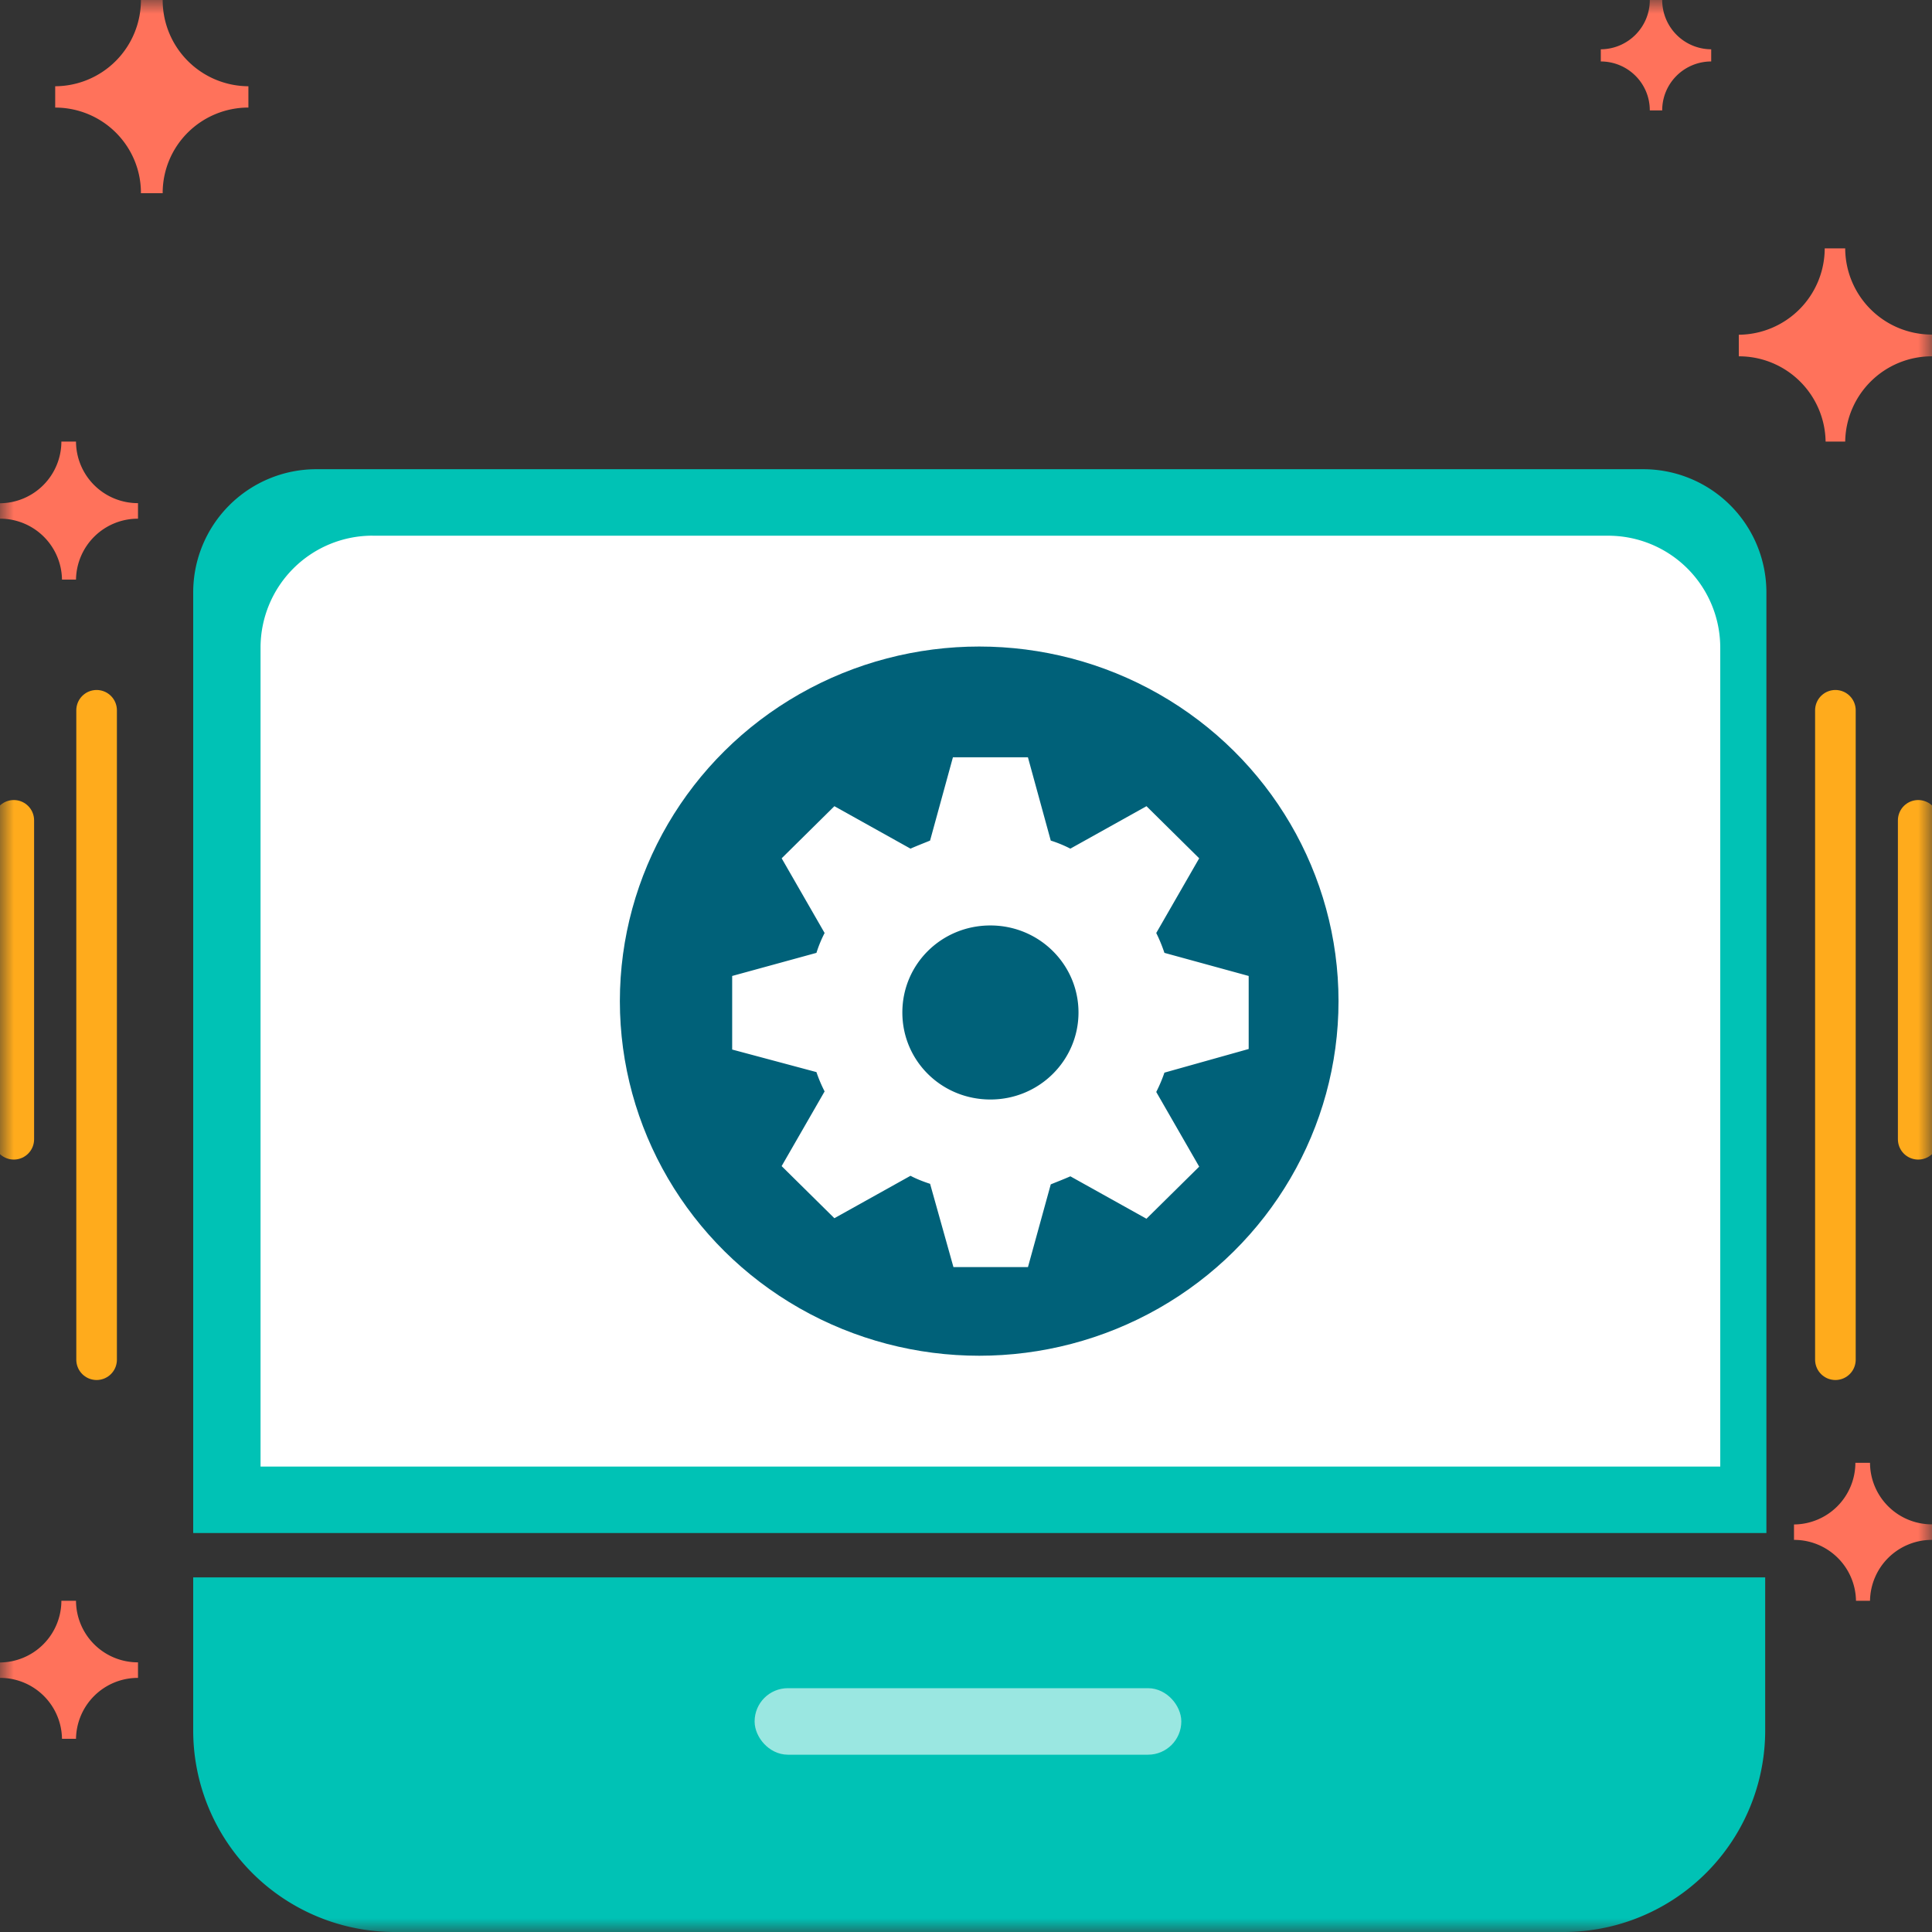
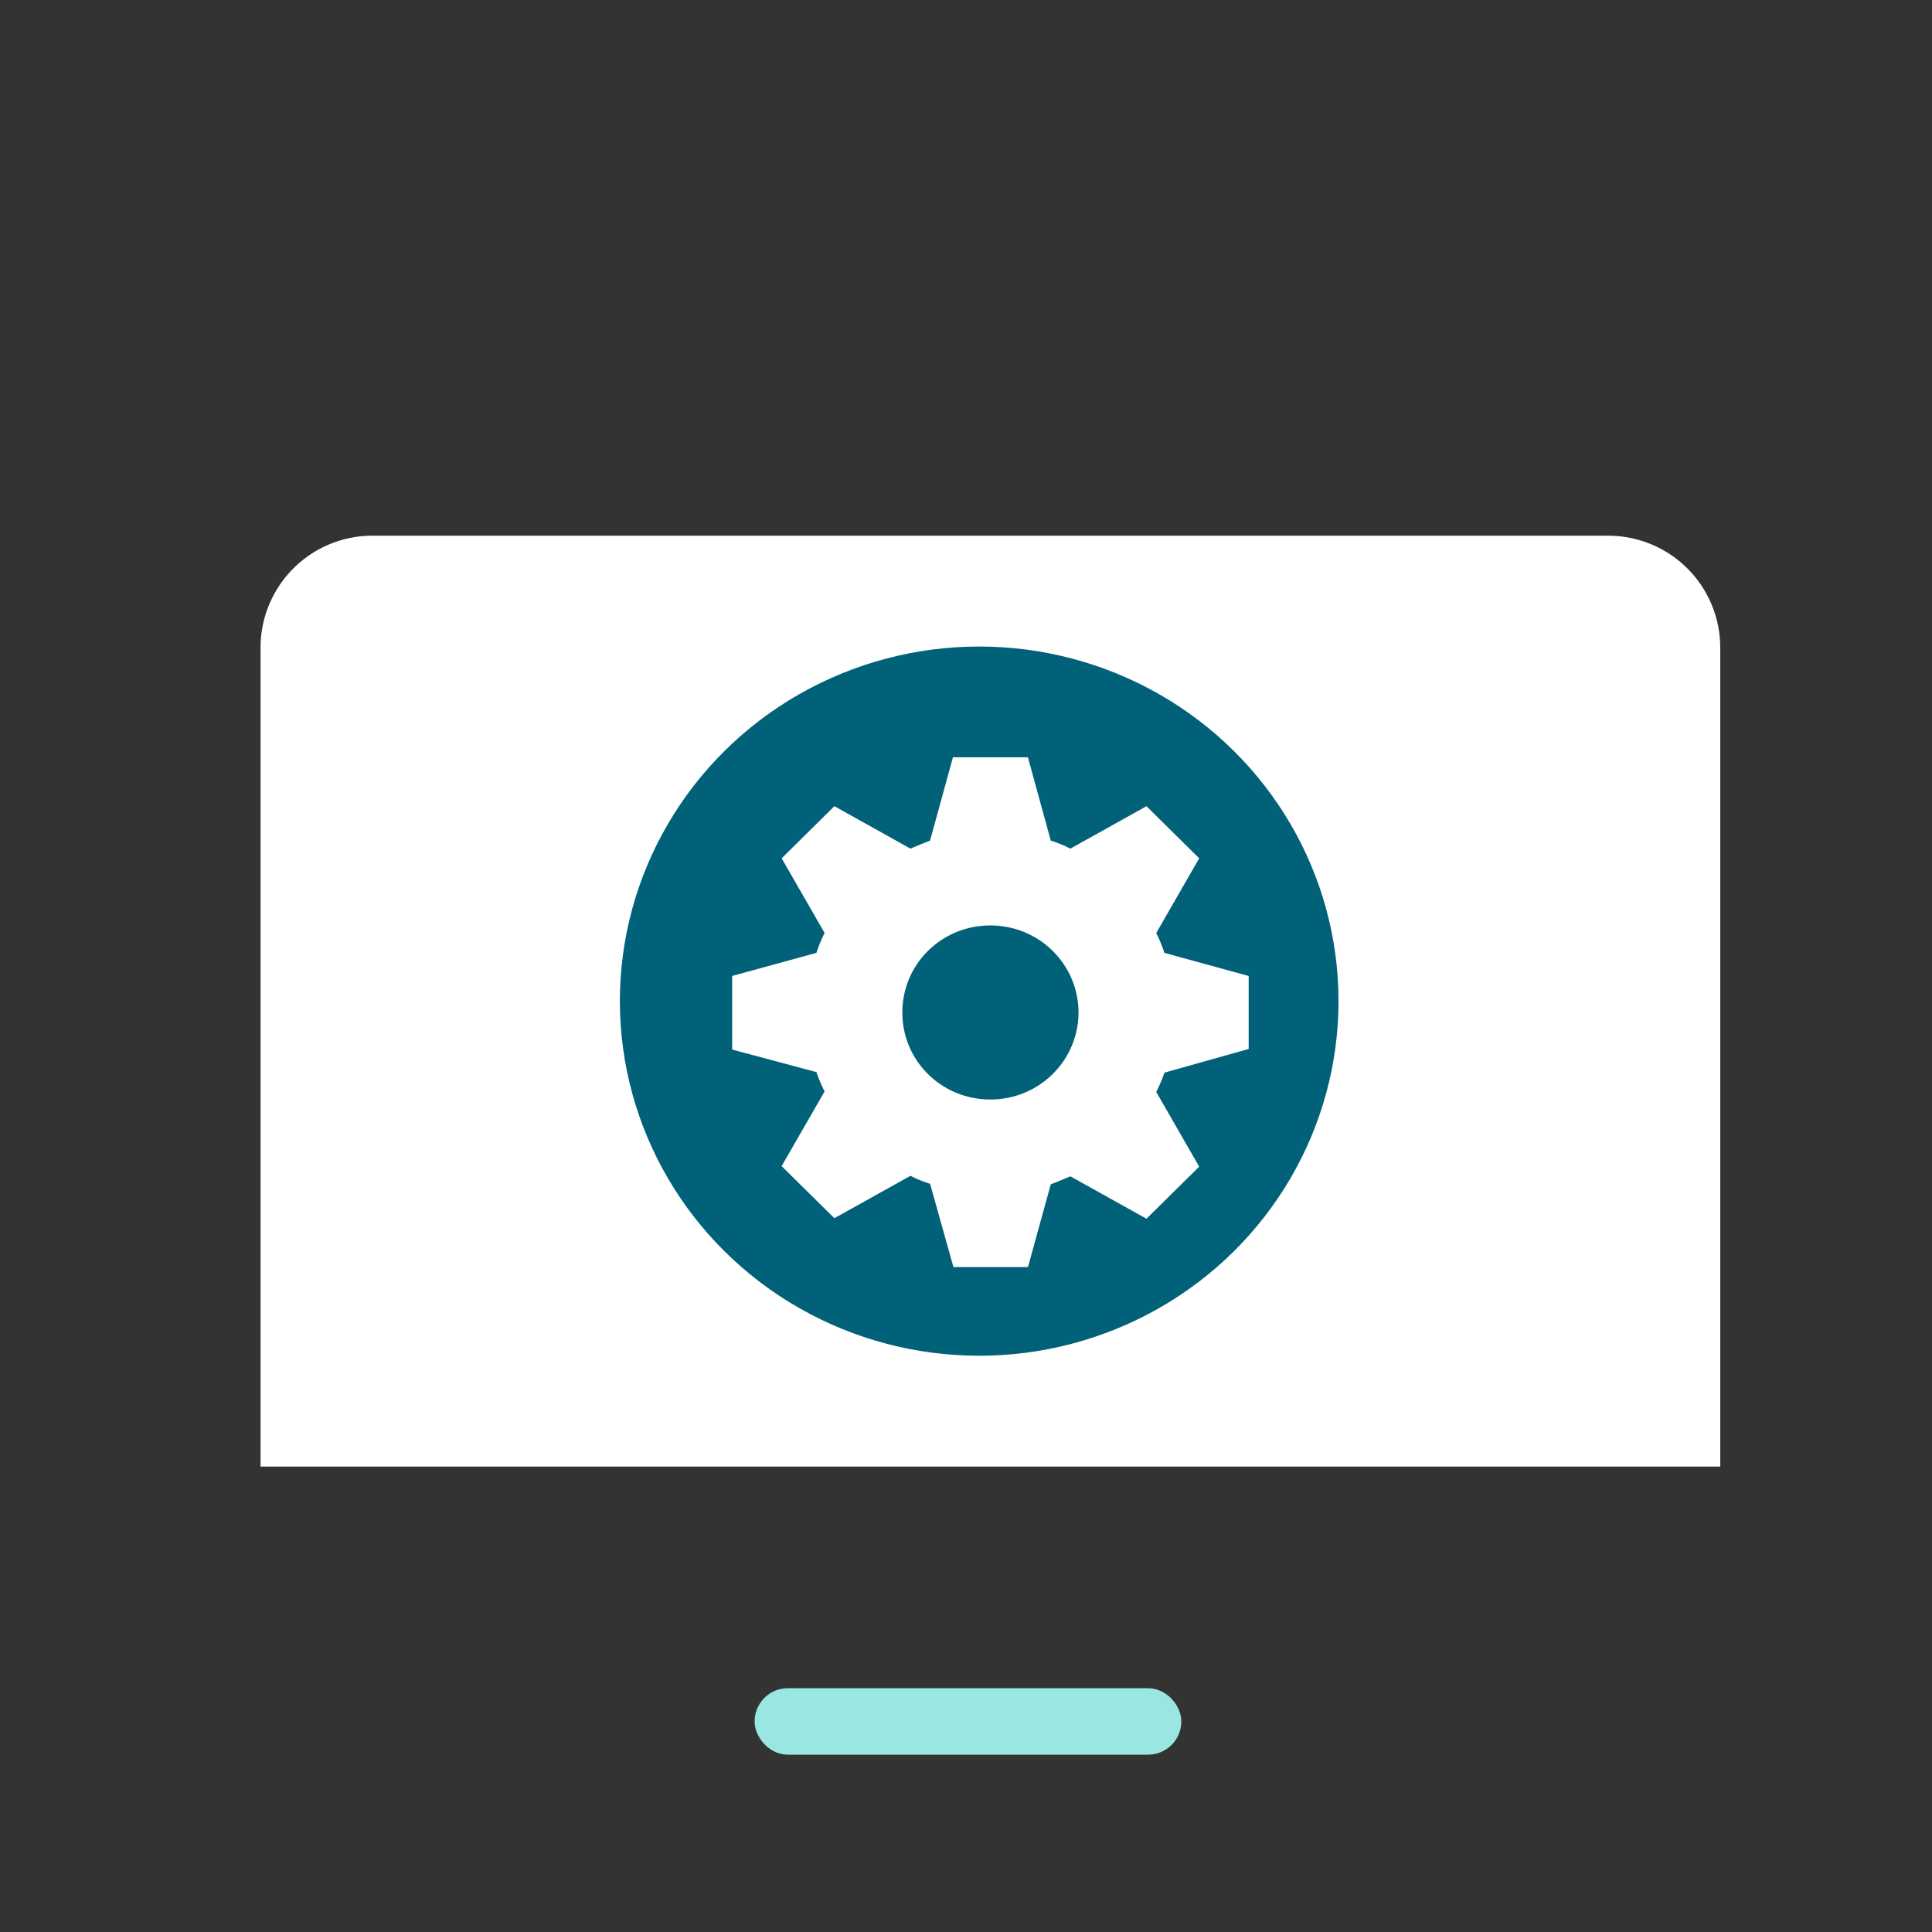
<svg xmlns="http://www.w3.org/2000/svg" xmlns:xlink="http://www.w3.org/1999/xlink" width="70" height="70">
  <rect width="100%" height="100%" fill="#333333" stroke="none" />
  <defs>
    <path id="a" d="M0 0h70v70H0z" />
  </defs>
  <g fill="none" fill-rule="evenodd">
    <mask id="b" fill="#fff">
      <use xlink:href="#a" />
    </mask>
    <g mask="url(#b)">
      <g transform="translate(7 17)">
-         <path d="M4.464 0h48.072A4.464 4.464 0 0 1 57 4.464v34.081H0V4.464A4.464 4.464 0 0 1 4.464 0zM56.956 40.152v5.544A7.304 7.304 0 0 1 49.652 53H7.304A7.304 7.304 0 0 1 0 45.696v-5.544h56.956z" fill="#00C2B5" />
        <rect stroke="#9AE7E1" stroke-width=".812" fill="#9AE7E1" x="20.747" y="44.572" width="14.648" height="1.598" rx=".799" />
        <path d="M6.499 2.41H51.27a4.058 4.058 0 0 1 4.058 4.057v29.67H2.44V6.466a4.058 4.058 0 0 1 4.058-4.058z" fill="#FFF" />
        <ellipse fill="#006179" cx="28.478" cy="19.273" rx="13.019" ry="12.848" />
        <path d="M38.242 21.007v-2.646l-3.053-.837a5.546 5.546 0 0 0-.296-.72l1.556-2.706-1.91-1.888-2.758 1.538a4.516 4.516 0 0 0-.71-.292l-.827-3.017h-2.718l-.828 3.017c-.236.097-.492.195-.709.292l-2.758-1.538-1.91 1.888 1.556 2.706a4.615 4.615 0 0 0-.296.72l-3.053.837v2.666l3.053.817c.079.234.177.467.296.7L21.32 25.25l1.911 1.888 2.758-1.537c.217.116.473.214.71.291l.846 3.017h2.7l.826-2.997c.237-.097.493-.195.71-.292l2.757 1.537 1.911-1.887-1.556-2.706c.118-.233.217-.467.296-.7l3.053-.857zm-9.357 1.83c-1.773 0-3.191-1.401-3.191-3.153s1.418-3.153 3.19-3.153c1.774 0 3.192 1.42 3.192 3.153 0 1.732-1.418 3.153-3.191 3.153z" fill="#FFF" />
      </g>
-       <path d="M2.754 16h-.53A2.24 2.24 0 0 1 0 18.234v.559A2.24 2.24 0 0 1 2.246 21h.508A2.24 2.24 0 0 1 5 18.793v-.563A2.24 2.24 0 0 1 2.754 16zM2.754 58h-.53A2.24 2.24 0 0 1 0 60.234v.559A2.24 2.24 0 0 1 2.246 63h.508A2.24 2.24 0 0 1 5 60.793v-.563A2.24 2.24 0 0 1 2.754 58zM5.894 0h-.788A3.12 3.12 0 0 1 2 3.125v.773c.826 0 1.618.327 2.2.909.583.582.91 1.371.906 2.193h.788A3.084 3.084 0 0 1 6.8 4.807a3.114 3.114 0 0 1 2.2-.91v-.772A3.12 3.12 0 0 1 5.894 0zM67.754 53h-.53A2.24 2.24 0 0 1 65 55.234v.559A2.24 2.24 0 0 1 67.246 58h.508A2.24 2.24 0 0 1 70 55.793v-.563A2.24 2.24 0 0 1 67.754 53zM66.855 9h-.742A3.136 3.136 0 0 1 63 12.128v.782A3.137 3.137 0 0 1 66.145 16h.71A3.137 3.137 0 0 1 70 12.91v-.788A3.136 3.136 0 0 1 66.855 9zM60.225 0h-.45c.003.98-.79 1.779-1.775 1.786v.441c.472 0 .924.187 1.257.52.333.332.52.783.518 1.253h.45c-.002-.47.185-.92.518-1.253A1.78 1.78 0 0 1 62 2.227v-.441A1.783 1.783 0 0 1 60.225 0z" fill="#FF725B" fill-rule="nonzero" />
-       <path stroke="#FFAB1C" stroke-width="1.471" stroke-linecap="round" d="M3.5 25.735v23.53M.5 29.722v11.556M66.5 25.735v23.53M69.5 29.722v11.556" />
    </g>
  </g>
</svg>